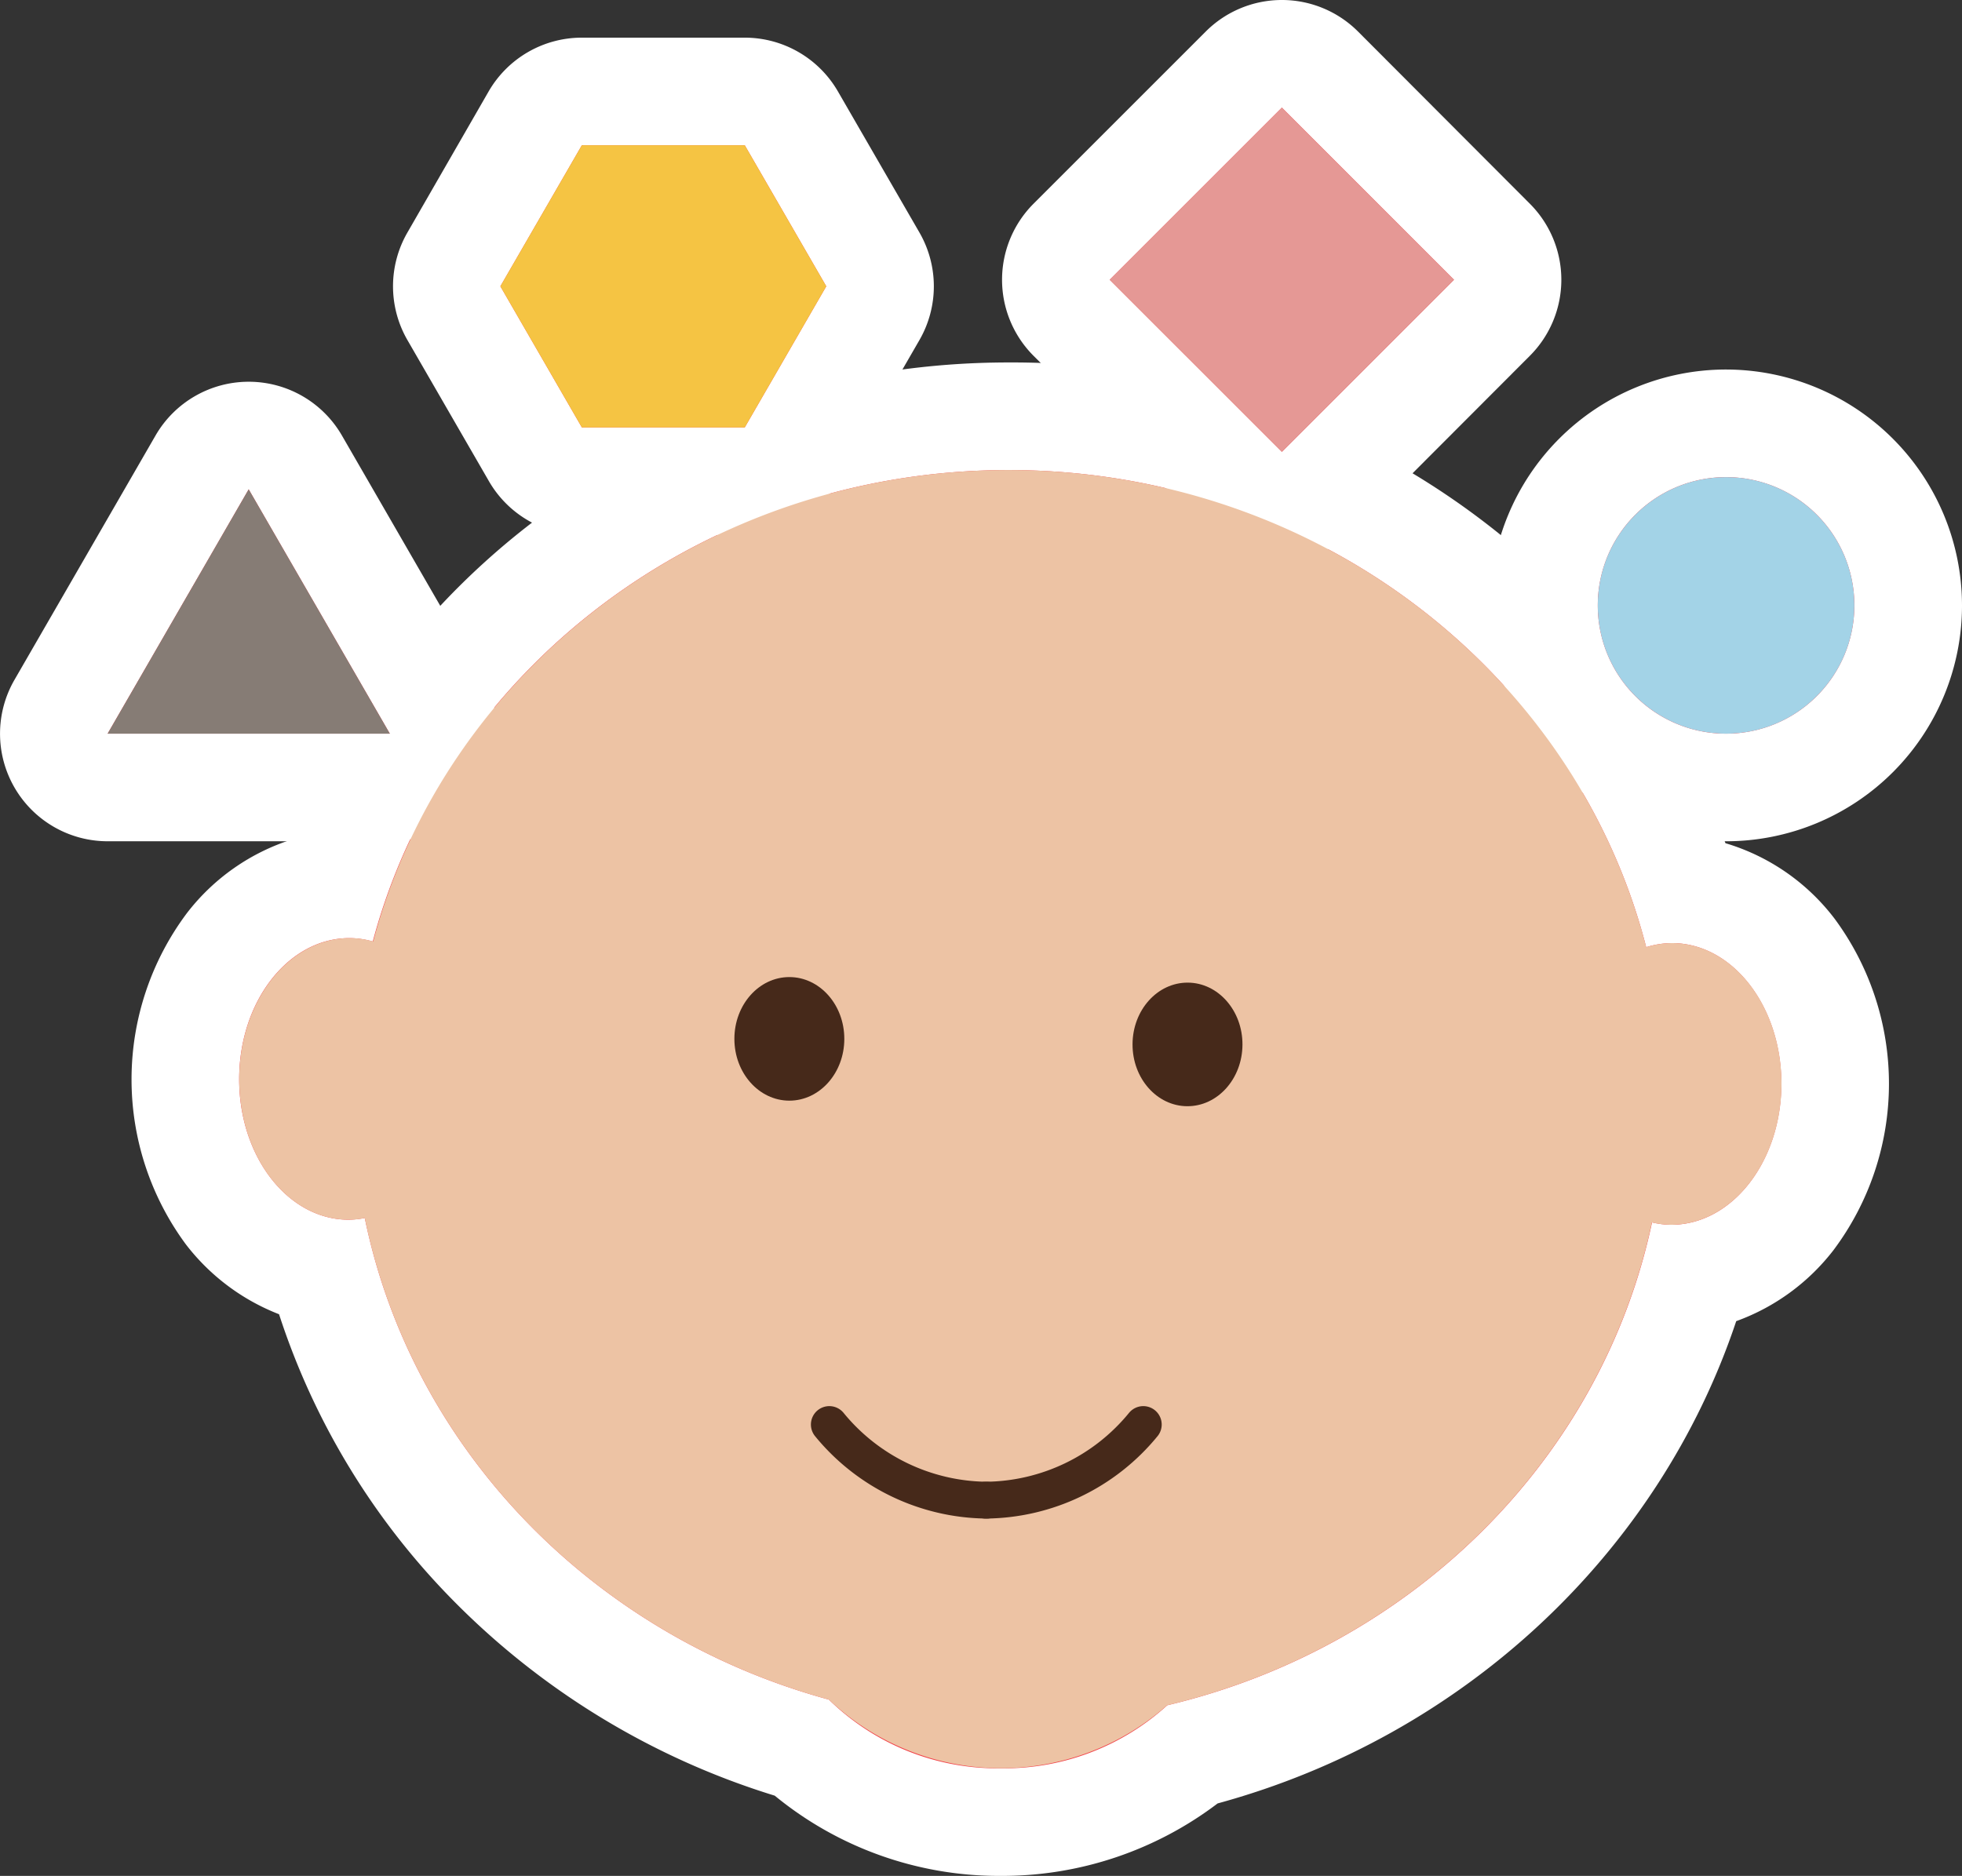
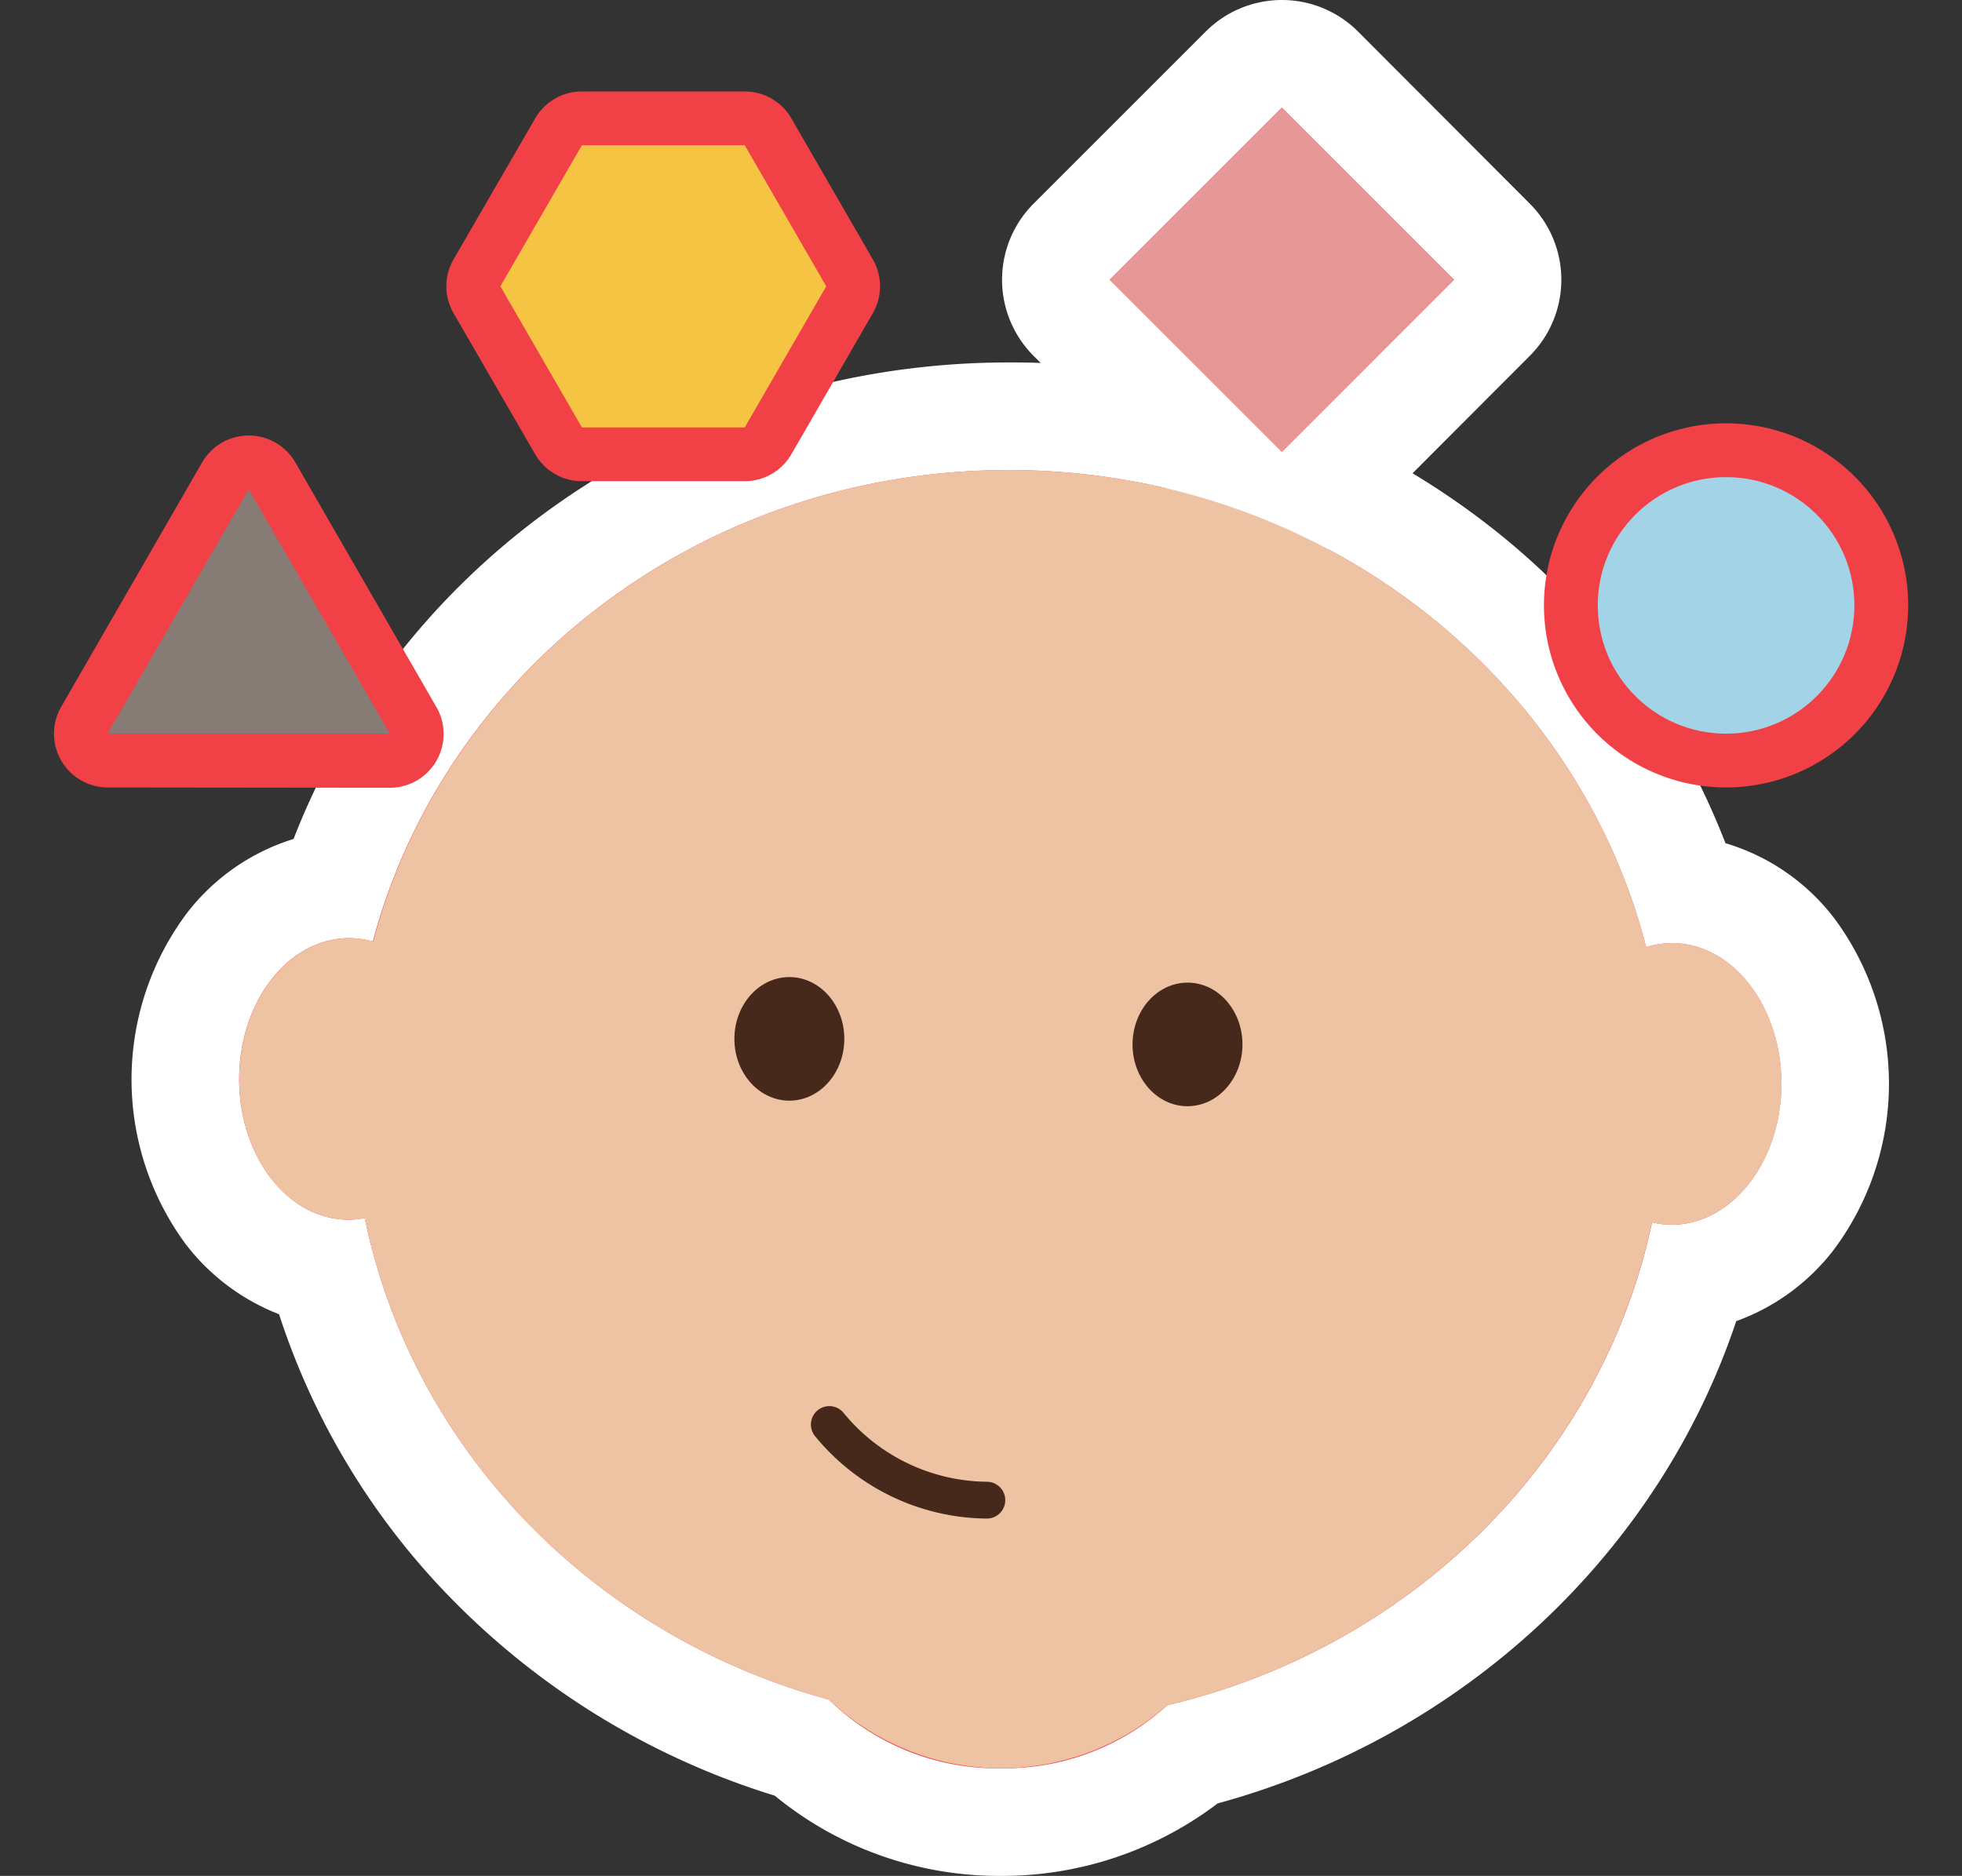
<svg xmlns="http://www.w3.org/2000/svg" viewBox="0 0 255.22 244.08">
  <rect x="0" y="0" width="255.22" height="244.08" fill="#333333" stroke="none" />
  <defs>
    <style>.cls-1{fill:#f24047;}.cls-2{fill:#fff;}.cls-3{fill:#edc3a4;}.cls-4{fill:#46291a;}.cls-5{fill:none;stroke:#46291a;stroke-linecap:round;stroke-width:4.79px;}.cls-6{fill:#e59895;}.cls-6,.cls-7,.cls-8,.cls-9{isolation:isolate;}.cls-7{fill:#a3d3e7;}.cls-8{fill:#f5c443;}.cls-9{fill:#867c75;}</style>
  </defs>
  <g id="Layer_2" data-name="Layer 2">
    <g id="Layer_1-2" data-name="Layer 1">
      <path class="cls-1" d="M130.06,237.08a38.7,38.7,0,0,1-25.82-9.68c-30.37-8.9-54.21-32.77-62.33-62-10.17-2-17.89-12.49-17.84-25.07.05-13.12,8.55-23.93,19.33-25.13,12.3-36.2,47.58-61,87.79-61h.38c40.39.15,75.61,25.22,87.68,61.64a20.24,20.24,0,0,1,13.9,8,28.13,28.13,0,0,1,5.61,17.29c0,12.74-8.07,23.3-18.41,25-8.59,30.1-33.52,54-65.16,62.14a39,39,0,0,1-25,8.82Z" />
      <path class="cls-2" d="M131.19,61.16h.35c40,.15,73.48,26.56,82.6,62.08a11.39,11.39,0,0,1,3.35-.53h0c7.9,0,14.27,8.26,14.23,18.38s-6.45,18.27-14.33,18.27h0a10.88,10.88,0,0,1-2.49-.31c-6.55,30.84-31.31,55.32-63.06,62.83a31.44,31.44,0,0,1-21.62,8.2h-.13a31.28,31.28,0,0,1-22.27-8.94c-30.6-8.33-54.18-32.52-60.37-62.66a11.35,11.35,0,0,1-2.11.22h0c-7.9,0-14.27-8.25-14.23-18.37s6.45-18.27,14.33-18.27h0a11.08,11.08,0,0,1,3.05.44c9.41-35.29,42.88-61.34,82.7-61.34m0-14h0c-41.8,0-78.67,25-93,62a27.9,27.9,0,0,0-13.87,9.64,36.11,36.11,0,0,0-.14,43.11A28.13,28.13,0,0,0,36.3,171a94.58,94.58,0,0,0,22.11,36.69,100,100,0,0,0,42.37,25.95A45.94,45.94,0,0,0,130,244.08h.18a46.33,46.33,0,0,0,28.21-9.43c32-8.73,57.38-32.57,67.46-62.75a28,28,0,0,0,12.66-9.25,36.11,36.11,0,0,0,.14-43.11,27.79,27.79,0,0,0-14.2-9.83A96.51,96.51,0,0,0,192.91,67.8a100.86,100.86,0,0,0-61.32-20.64Z" />
      <path class="cls-1" d="M166.75,65.79a7,7,0,0,1-4.95-2.05L139.4,41.35a7,7,0,0,1,0-9.9l22.4-22.4a7,7,0,0,1,9.9,0l22.39,22.4a7,7,0,0,1,0,9.9L171.7,63.74A7,7,0,0,1,166.75,65.79Z" />
      <path class="cls-2" d="M166.75,14l22.39,22.4L166.75,58.79,144.35,36.4,166.75,14m0-14a14,14,0,0,0-9.9,4.1l-22.4,22.4a14,14,0,0,0,0,19.8l22.4,22.39a14,14,0,0,0,19.8,0L199,46.3a14,14,0,0,0,0-19.8L176.65,4.1a14,14,0,0,0-9.9-4.1Z" />
      <path class="cls-1" d="M224.53,102.46a23.69,23.69,0,1,1,23.69-23.69A23.71,23.71,0,0,1,224.53,102.46Z" />
-       <path class="cls-2" d="M224.53,62.08a16.69,16.69,0,1,1-16.69,16.69,16.69,16.69,0,0,1,16.69-16.69m0-14a30.69,30.69,0,1,0,30.69,30.69,30.72,30.72,0,0,0-30.69-30.69Z" />
      <path class="cls-1" d="M75.69,62.61a7,7,0,0,1-6.07-3.5L59,40.75a7,7,0,0,1,0-7L69.62,15.4a7,7,0,0,1,6.07-3.5H96.88a7,7,0,0,1,6.06,3.5l10.6,18.35a7,7,0,0,1,0,7l-10.6,18.36a7,7,0,0,1-6.06,3.5Z" />
-       <path class="cls-2" d="M96.88,18.9l10.6,18.35L96.88,55.61H75.69L65.09,37.25,75.69,18.9H96.88m0-14H75.69a14,14,0,0,0-12.13,7L53,30.25a14,14,0,0,0,0,14l10.6,18.36a14,14,0,0,0,12.13,7H96.88a14,14,0,0,0,12.12-7l10.6-18.36a14,14,0,0,0,0-14L109,11.9a14,14,0,0,0-12.12-7Z" />
      <path class="cls-1" d="M14,102.46A7,7,0,0,1,7.94,92L26.29,60.17a7,7,0,0,1,12.13,0L56.77,92a7,7,0,0,1-6.06,10.5Z" />
-       <path class="cls-2" d="M32.35,63.67,50.71,95.46H14L32.35,63.67m0-14a14,14,0,0,0-12.12,7L1.88,88.46a14,14,0,0,0,12.12,21H50.71a14,14,0,0,0,12.12-21L44.48,56.67a14,14,0,0,0-12.13-7Z" />
      <path class="cls-3" d="M217.53,122.71a11.33,11.33,0,0,0-3.39.53c-9.12-35.52-42.59-61.93-82.6-62.08s-73.61,26-83,61.34a11.08,11.08,0,0,0-3.05-.44c-7.9,0-14.33,8.15-14.37,18.27S37.4,158.67,45.3,158.7a10.25,10.25,0,0,0,2.15-.22c6.19,30.14,29.77,54.33,60.37,62.66a32.57,32.57,0,0,0,44,.74c31.75-7.51,56.51-32,63.06-62.83a10.88,10.88,0,0,0,2.49.31c7.9,0,14.33-8.15,14.37-18.27S225.43,122.74,217.53,122.71Z" />
      <ellipse id="Ellipse_47" data-name="Ellipse 47" class="cls-4" cx="103.07" cy="135.68" rx="8.04" ry="7.15" transform="matrix(0, -1, 1, 0, -33, 238.24)" />
      <ellipse id="Ellipse_48" data-name="Ellipse 48" class="cls-4" cx="154.46" cy="135.88" rx="8.04" ry="7.15" transform="translate(18 289.83) rotate(-89.78)" />
      <path id="Path_203" data-name="Path 203" class="cls-5" d="M107.88,185.35a26.77,26.77,0,0,0,20.49,9.84" />
-       <path id="Path_204" data-name="Path 204" class="cls-5" d="M148.72,185.35a26.77,26.77,0,0,1-20.49,9.84" />
      <rect class="cls-6" x="150.91" y="20.56" width="31.67" height="31.67" transform="translate(23.1 128.57) rotate(-45)" />
      <circle class="cls-7" cx="224.53" cy="78.77" r="16.69" />
      <polygon class="cls-8" points="96.88 18.9 75.69 18.9 65.09 37.25 75.69 55.61 96.88 55.61 107.48 37.25 96.88 18.9" />
      <polygon class="cls-9" points="32.35 63.67 14 95.46 50.71 95.46 32.35 63.67" />
    </g>
  </g>
</svg>